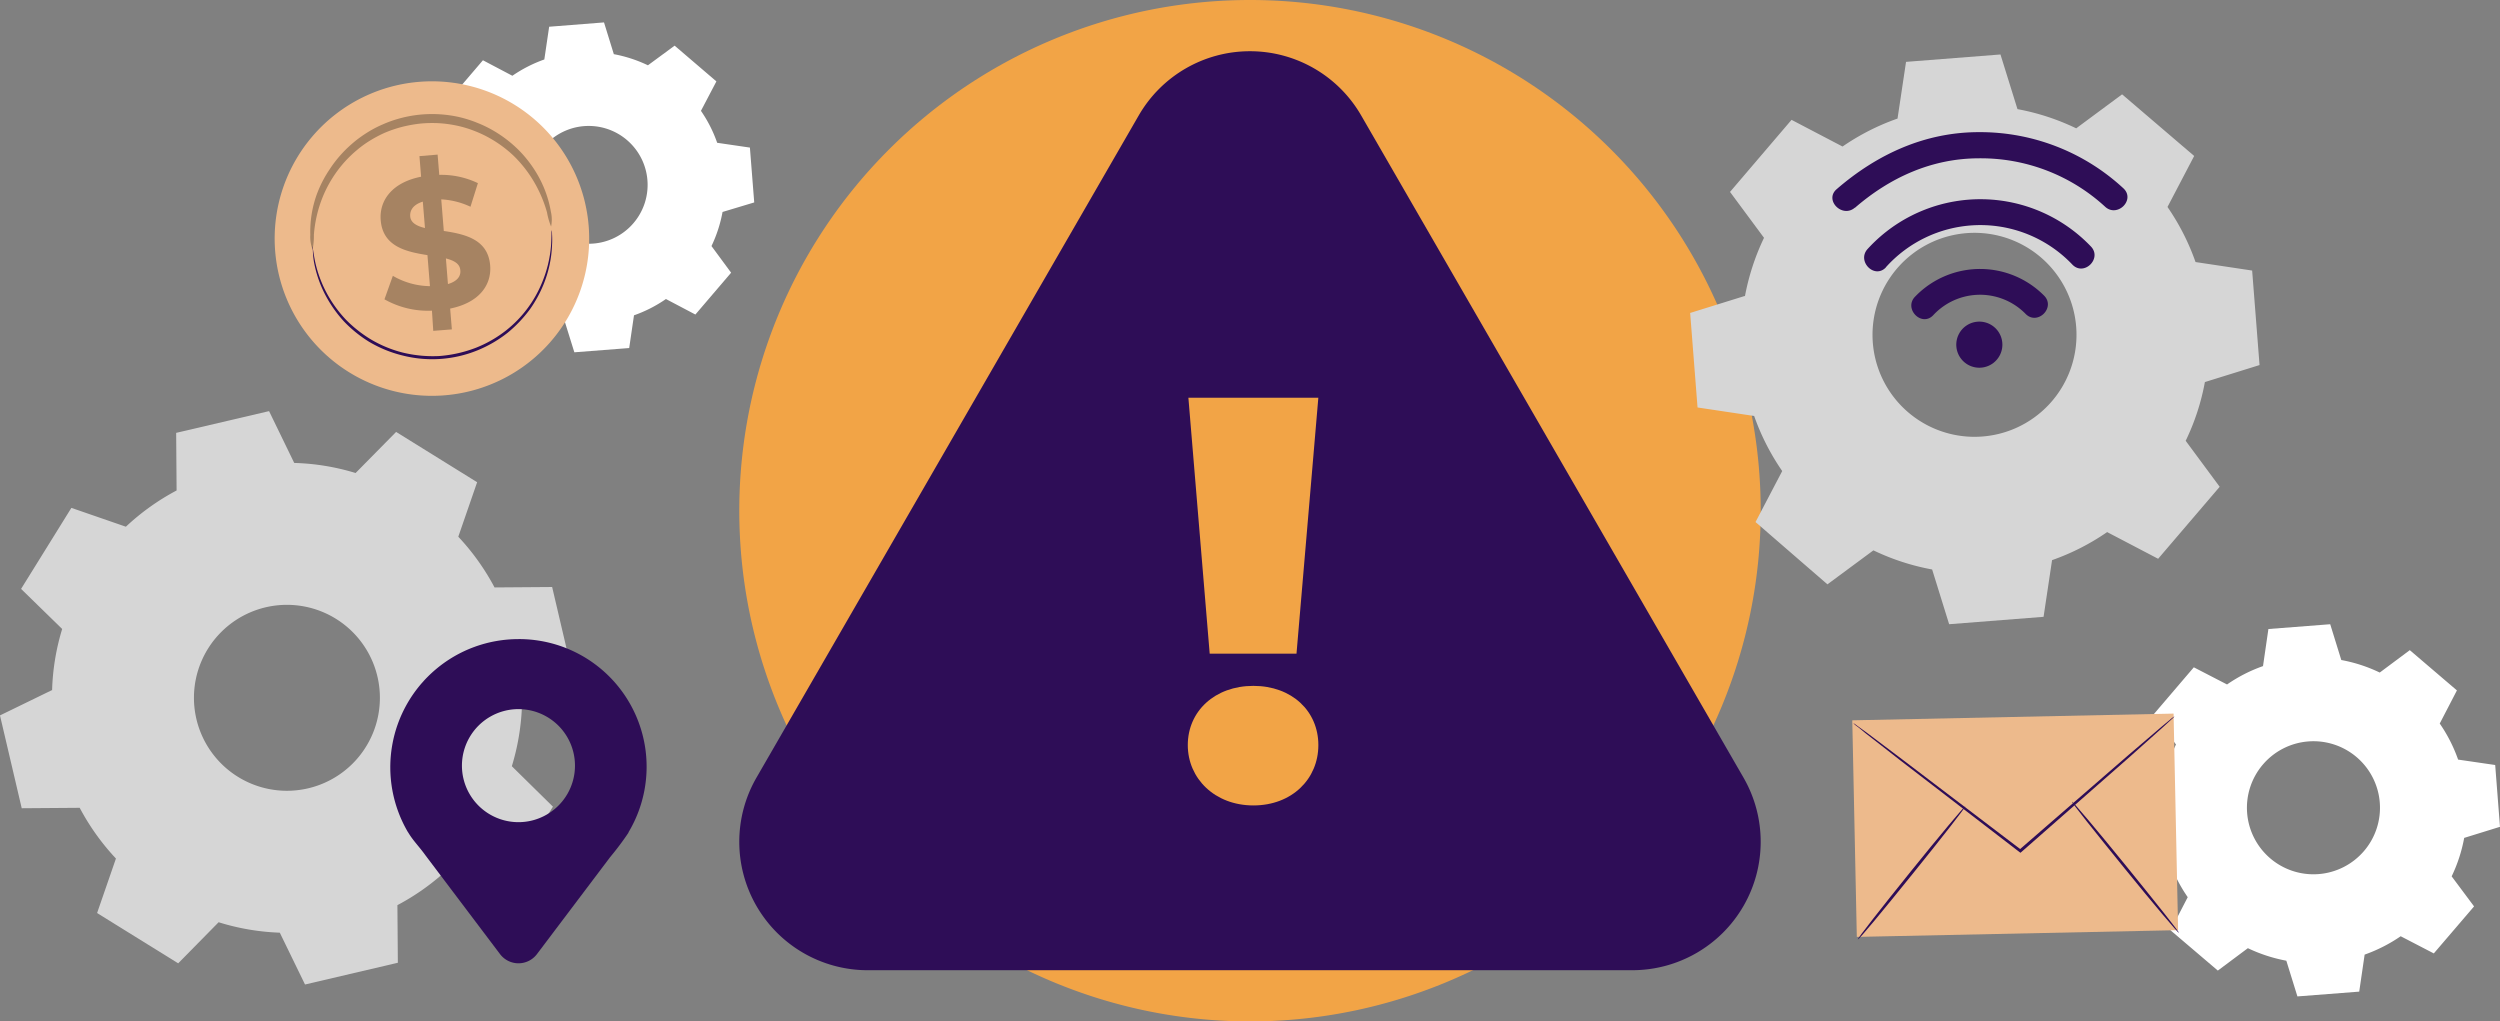
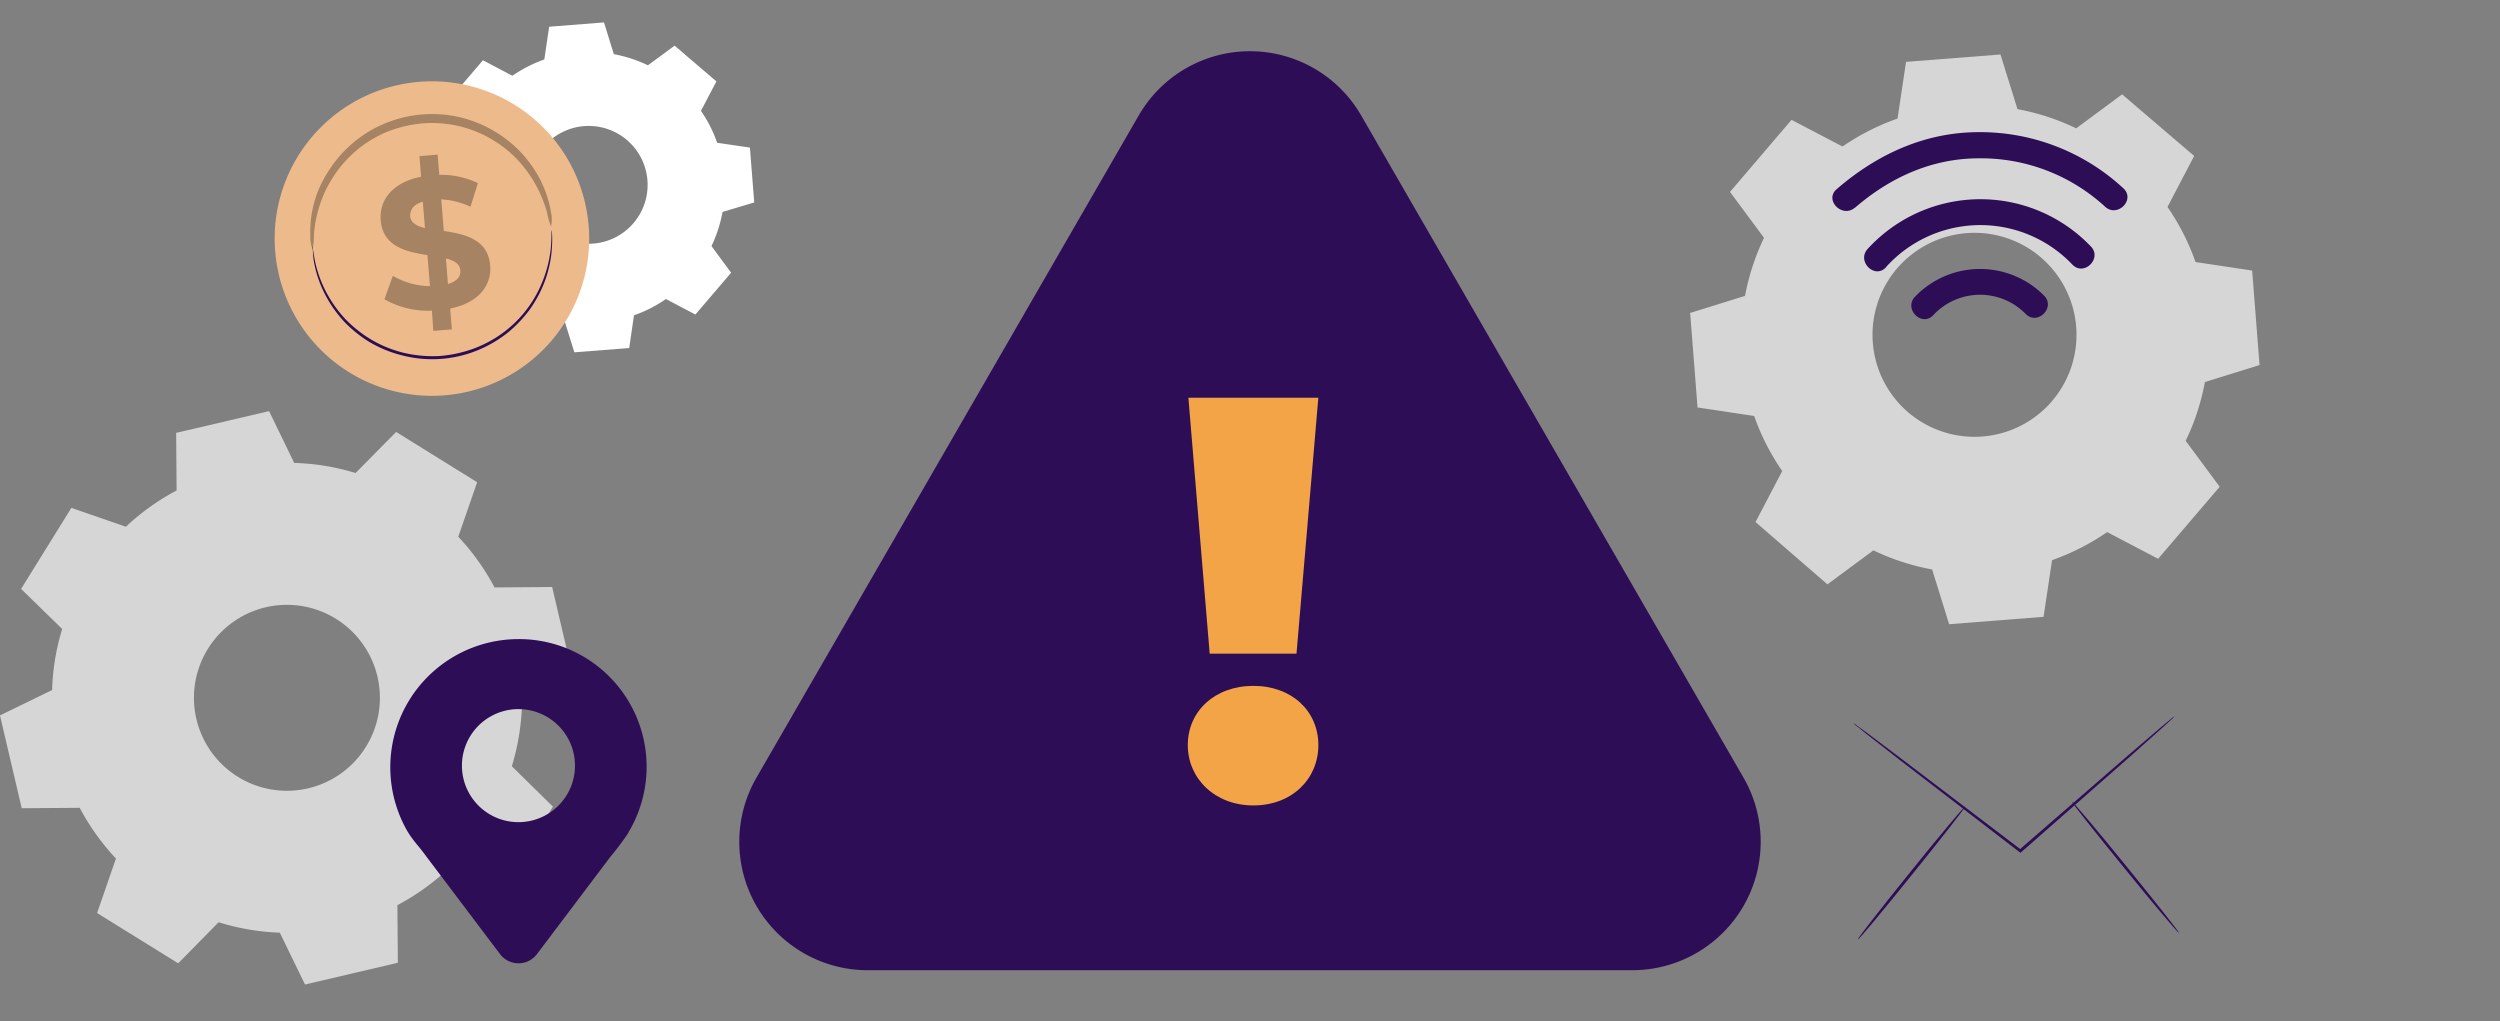
<svg xmlns="http://www.w3.org/2000/svg" width="834.619" height="341" viewBox="0 0 834.619 341">
  <rect x="0" y="0" width="834.619" height="341" fill="#808080" stroke="none" />
  <defs>
    <clipPath id="clip-path">
      <rect id="Rectángulo_16884" data-name="Rectángulo 16884" width="80.64" height="45.244" transform="translate(2952.54 66.75)" fill="none" />
    </clipPath>
    <clipPath id="clip-path-2">
      <rect id="Rectángulo_16885" data-name="Rectángulo 16885" width="36.63" height="58.842" transform="translate(2976.02 80.29)" fill="none" />
    </clipPath>
  </defs>
  <g id="img_malware_desktop" transform="translate(-11022.966 -12467.675)">
-     <path id="Trazado_100907" data-name="Trazado 100907" d="M3436.775,199.175a170.5,170.5,0,1,1-170.5-170.5,170.5,170.5,0,0,1,170.5,170.5" transform="translate(8174 12439)" fill="#f2a446" />
    <path id="Trazado_100908" data-name="Trazado 100908" d="M3431.491,127.677a78.609,78.609,0,0,1,6.385-19.608l-11.351-15.323,20.544-24.063,17.026,8.91a77.667,77.667,0,0,1,18.359-9.336l2.838-18.927,31.526-2.469,5.675,18.246A77.483,77.483,0,0,1,3542.1,71.52l15.323-11.35,24.063,20.573-8.91,17.029a77.409,77.409,0,0,1,9.364,18.388l18.9,2.837,2.469,31.554-18.246,5.675a76.742,76.742,0,0,1-6.413,19.608L3590,191.186l-20.544,24.035-17.026-8.91a77.41,77.41,0,0,1-18.388,9.364l-2.836,18.923-31.526,2.469-5.674-18.274a77.456,77.456,0,0,1-19.608-6.385l-15.351,11.351-24.006-20.8,8.91-17.026a77.989,77.989,0,0,1-9.364-18.388l-18.9-2.838-2.469-31.554,18.246-5.675Zm42.763,9.563a34.049,34.049,0,1,0,27.922-30.306,34.051,34.051,0,0,0-27.922,30.306" transform="translate(8174 12439)" fill="#d6d6d6" />
    <path id="Trazado_100909" data-name="Trazado 100909" d="M3001.1,83.057a44.019,44.019,0,0,1,3.715-11.385l-6.556-8.916,11.931-13.964,9.833,5.179a45.425,45.425,0,0,1,10.664-5.441L3032.3,37.6l18.312-1.442,3.278,10.6a45.732,45.732,0,0,1,11.385,3.715l8.916-6.556,13.942,11.931-5.157,9.833a44.538,44.538,0,0,1,5.419,10.664l10.926,1.6,1.442,18.312-10.576,3.181a45.389,45.389,0,0,1-3.693,11.385l6.556,8.894-11.931,13.964-9.833-5.179a44.583,44.583,0,0,1-10.664,5.441l-1.6,10.926-18.312,1.42-3.3-10.6a44.276,44.276,0,0,1-11.385-3.715l-8.894,6.556L3003.17,126.6l5.157-9.833a44.555,44.555,0,0,1-5.419-10.664l-10.926-1.617-1.42-18.312,10.6-3.278Zm24.8,8.894a19.667,19.667,0,1,0,4.66-14.349,19.667,19.667,0,0,0-4.66,14.349Z" transform="translate(8174 12439)" fill="#fff" />
-     <path id="Trazado_100910" data-name="Trazado 100910" d="M3571.223,290.055a51.825,51.825,0,0,1,4.184-12.839l-7.479-10.03,13.44-15.733,11.091,5.732a50.468,50.468,0,0,1,12.008-6.133l1.8-12.38,20.634-1.6,3.7,11.95a50.66,50.66,0,0,1,12.839,4.184l10.03-7.48,15.733,13.44-5.736,11.061a50.694,50.694,0,0,1,6.133,12.036l12.38,1.806,1.6,20.634-11.95,3.7a50.651,50.651,0,0,1-4.184,12.839l7.48,10.03-13.44,15.7-11.056-5.734a51.777,51.777,0,0,1-12.036,6.133l-1.808,12.356-20.634,1.6-3.7-11.922a51.862,51.862,0,0,1-12.839-4.184l-10.03,7.48L3573.6,339.26l5.732-11.062a50.489,50.489,0,0,1-6.133-12.008l-12.351-1.8-1.634-20.634,11.95-3.7Zm27.941,10A22.21,22.21,0,1,0,3619.6,276.2l-.144.012a22.21,22.21,0,0,0-20.29,23.843" transform="translate(8174 12439)" fill="#fff" />
-     <rect id="Rectángulo_16883" data-name="Rectángulo 16883" width="107.285" height="72.318" transform="translate(11641.346 12708.153) rotate(-1.2)" fill="#edba8c" />
    <path id="Trazado_100911" data-name="Trazado 100911" d="M3574.93,267.81a6.243,6.243,0,0,1-.965.985l-2.935,2.679-10.914,9.751L3523.79,313.12l-.3.256-.315-.236-.768-.591-38.828-29.865c-4.866-3.822-8.845-6.915-11.7-9.141-1.3-1.064-2.344-1.97-3.152-2.522a6.329,6.329,0,0,1-1.044-.946,7.891,7.891,0,0,1,1.162.788l3.27,2.364,11.82,8.9,39,29.648.768.591h-.6l36.5-31.672,11.111-9.5,3.053-2.541a10.181,10.181,0,0,1,1.161-.843" transform="translate(8174 12439)" fill="#2e0d57" />
    <path id="Trazado_100912" data-name="Trazado 100912" d="M3469.182,342.294c-.2-.177,7.663-10.244,17.552-22.517s18.1-22.064,18.321-21.886-7.643,10.244-17.552,22.517-18.006,22.122-18.321,21.886" transform="translate(8174 12439)" fill="#2e0d57" />
    <path id="Trazado_100913" data-name="Trazado 100913" d="M3540.692,296.3c.2-.158,8.372,9.5,18.242,21.67s17.73,22.044,17.513,22.2-8.392-9.5-18.262-21.67-17.768-22.023-17.493-22.2" transform="translate(8174 12439)" fill="#2e0d57" />
-     <path id="Trazado_100914" data-name="Trazado 100914" d="M3517.455,143.795a7.694,7.694,0,1,1-2.223-5.462,7.695,7.695,0,0,1,2.223,5.462" transform="translate(8174 12439)" fill="#2e0d57" />
    <path id="Trazado_100915" data-name="Trazado 100915" d="M3494.373,133.9a21.308,21.308,0,0,1,30.113-1.138q.382.355.748.729c3.941,3.958,10.082-2.132,6.159-6.107a30.094,30.094,0,0,0-42.559-.2q-.279.276-.551.56c-3.856,4.025,2.234,10.235,6.09,6.158" transform="translate(8174 12439)" fill="#2e0d57" />
    <path id="Trazado_100916" data-name="Trazado 100916" d="M3468.22,98.058c11.7-10.134,25.675-16.5,41.336-16.531a61.31,61.31,0,0,1,42.172,16.139c4.06,3.8,10.236-2.269,6.142-6.107a70.39,70.39,0,0,0-48.279-18.766c-18.015,0-34.017,7.4-47.461,19.039-4.231,3.651,1.894,9.792,6.09,6.159Z" transform="translate(8174 12439)" fill="#2e0d57" />
    <path id="Trazado_100917" data-name="Trazado 100917" d="M3478.542,117.916a42.377,42.377,0,0,1,59.84-3.278q1.278,1.146,2.46,2.391c3.89,3.992,10.031-2.1,6.142-6.09a50.993,50.993,0,0,0-72.1-1.622q-1.233,1.18-2.387,2.441c-3.787,4.094,2.286,10.236,6.09,6.159Z" transform="translate(8174 12439)" fill="#2e0d57" />
    <path id="Trazado_100918" data-name="Trazado 100918" d="M3045.538,104.722a52.5,52.5,0,1,1-55.977-48.776l.143-.01a52.5,52.5,0,0,1,55.834,48.789Z" transform="translate(8174 12439)" fill="#edba8c" />
    <g id="Grupo_85970" data-name="Grupo 85970" transform="translate(8174 12439)" opacity="0.3">
      <g id="Grupo_85969" data-name="Grupo 85969">
        <g id="Grupo_85968" data-name="Grupo 85968" clip-path="url(#clip-path)">
          <path id="Trazado_100919" data-name="Trazado 100919" d="M3032.943,104.3a23.074,23.074,0,0,1-1.364-4.735,43.146,43.146,0,0,0-5.417-11.932,41.64,41.64,0,0,0-5.682-6.913,40.254,40.254,0,0,0-8.371-6.118,38.478,38.478,0,0,0-5.057-2.33,36.86,36.86,0,0,0-5.549-1.648,40.273,40.273,0,0,0-5.928-.814,42.136,42.136,0,0,0-6.174.114,45.241,45.241,0,0,0-6.08,1.08,42.7,42.7,0,0,0-5.682,1.9,40.92,40.92,0,0,0-5.114,2.689,34.812,34.812,0,0,0-4.508,3.277,39.774,39.774,0,0,0-6.951,7.576,40.842,40.842,0,0,0-4.318,7.879,42.081,42.081,0,0,0-2.992,12.765,23.418,23.418,0,0,1-.436,4.905,11.9,11.9,0,0,1-.758-4.943,36.709,36.709,0,0,1,2.159-13.485,39.335,39.335,0,0,1,4.356-8.447,39.985,39.985,0,0,1,7.216-8.276,38.433,38.433,0,0,1,4.773-3.6,37.038,37.038,0,0,1,5.493-2.955,40.074,40.074,0,0,1,6.1-2.159,41.228,41.228,0,0,1,19.659-.36,40.235,40.235,0,0,1,5.947,1.894,39.261,39.261,0,0,1,5.379,2.6,41.681,41.681,0,0,1,8.693,6.724,40.8,40.8,0,0,1,5.814,7.576,37.472,37.472,0,0,1,4.735,12.822,11.513,11.513,0,0,1,.057,4.923" />
        </g>
      </g>
    </g>
    <g id="Grupo_85973" data-name="Grupo 85973" transform="translate(8174 12439)" opacity="0.3">
      <g id="Grupo_85972" data-name="Grupo 85972">
        <g id="Grupo_85971" data-name="Grupo 85971" clip-path="url(#clip-path-2)">
          <path id="Trazado_100920" data-name="Trazado 100920" d="M2999.25,131.689l.568,6.951-6.212.492-.436-6.743a29.508,29.508,0,0,1-15.853-3.788l2.8-7.841a25.123,25.123,0,0,0,12.387,3.447l-.833-10.36c-7.027-1.117-14.906-2.8-15.606-11.667-.53-6.572,3.788-12.6,13.485-14.508L2989,80.8l6.063-.508.549,6.761a28.2,28.2,0,0,1,12.9,2.765l-2.481,7.879a25.9,25.9,0,0,0-9.754-2.462l.852,10.549c7.008,1.061,14.754,2.746,15.474,11.477.547,6.592-3.714,12.483-13.354,14.431m-8.409-26.894-.72-8.807c-3.22,1-4.375,2.9-4.2,4.962s2.116,3.184,4.919,3.847Zm11.8,14.072c-.17-2.159-2.064-3.2-4.811-3.921l.682,8.561c3.124-.926,4.355-2.649,4.128-4.638Z" />
        </g>
      </g>
    </g>
    <path id="Trazado_100921" data-name="Trazado 100921" d="M2953.245,110.839c.114,0,.246,1.742.852,4.849a40.148,40.148,0,0,0,4.811,12.368,41.66,41.66,0,0,0,5.53,7.33,42.571,42.571,0,0,0,8.239,6.534,40.062,40.062,0,0,0,10.7,4.451,42.442,42.442,0,0,0,12.388,1.154,43.044,43.044,0,0,0,12.121-2.765A40.323,40.323,0,0,0,3017.905,139a39.3,39.3,0,0,0,11.837-15.55,40.575,40.575,0,0,0,3.2-12.993c.189-3.144.1-4.9.208-4.9a5.4,5.4,0,0,1,.114,1.269,29.259,29.259,0,0,1,0,3.655,38.8,38.8,0,0,1-2.879,13.258,42.21,42.21,0,0,1-4.508,8.2,43.654,43.654,0,0,1-7.387,7.784,41.367,41.367,0,0,1-10.165,5.93,40,40,0,0,1-25.117,1.665,40.984,40.984,0,0,1-11-4.527,42.3,42.3,0,0,1-8.352-6.743,41.682,41.682,0,0,1-5.549-7.576,38.8,38.8,0,0,1-4.583-12.671,30.228,30.228,0,0,1-.322-3.693,5.362,5.362,0,0,1-.152-1.269Z" transform="translate(8174 12439)" fill="#2e0d57" />
    <path id="Trazado_100922" data-name="Trazado 100922" d="M3023.235,263.984l17.322-8.347-7.258-30.991-19.233.145a78.211,78.211,0,0,0-12.1-16.935l6.29-18.193-27.048-16.79-13.524,13.717a77.176,77.176,0,0,0-20.491-3.363l-8.4-17.3-31.015,7.258.146,19.233a78.2,78.2,0,0,0-16.936,12.1l-18.192-6.29-16.791,27.048,13.719,13.379a77.391,77.391,0,0,0-3.364,20.491l-.1-.051-17.3,8.419,7.258,30.991,19.354-.145a78.283,78.283,0,0,0,12.1,16.935l-6.291,18.193,27.072,16.79,13.5-13.717a77.426,77.426,0,0,0,20.422,3.487l8.42,17.3,30.99-7.258-.146-19.233a77.666,77.666,0,0,0,16.937-12.1l18.192,6.29,16.79-27.072-13.717-13.5a78.375,78.375,0,0,0,3.387-20.491m-78.473,28.692a31.039,31.039,0,1,1,31.039-31.039,31.039,31.039,0,0,1-31.039,31.039" transform="translate(8174 12439)" fill="#d6d6d6" />
    <path id="Trazado_100923" data-name="Trazado 100923" d="M3022.064,242.041a42.785,42.785,0,0,0-36.927,64.414l.122.163c1.65,2.771,3.708,4.748,5.786,7.662L3015.9,347.2a7.72,7.72,0,0,0,12.326,0l24.449-32.394a96.339,96.339,0,0,0,6.112-8.149v-.123a42.612,42.612,0,0,0-36.724-64.5m0,61.119h-.02a18.87,18.87,0,1,1,.02,0" transform="translate(8174 12439)" fill="#2e0d57" />
    <path id="Trazado_100924" data-name="Trazado 100924" d="M3266.2,352.58H3138.539a42.869,42.869,0,0,1-37.094-64.175l63.867-110.614,63.842-110.614a42.869,42.869,0,0,1,74.213,0l63.865,110.614L3431.1,288.4a42.871,42.871,0,0,1-37.119,64.176Z" transform="translate(8174 12439)" fill="#2e0d57" />
-     <path id="Trazado_100925" data-name="Trazado 100925" d="M3245.506,277.419c0-11.321,9.036-19.766,21.9-19.766s21.691,8.446,21.691,19.766-8.83,20.149-21.691,20.149-21.9-8.982-21.9-20.149m.2-115.952h43.383L3281.8,246.9h-28.981Z" transform="translate(8174 12439)" fill="#f2a446" />
+     <path id="Trazado_100925" data-name="Trazado 100925" d="M3245.506,277.419c0-11.321,9.036-19.766,21.9-19.766s21.691,8.446,21.691,19.766-8.83,20.149-21.691,20.149-21.9-8.982-21.9-20.149m.2-115.952h43.383L3281.8,246.9h-28.981" transform="translate(8174 12439)" fill="#f2a446" />
  </g>
</svg>